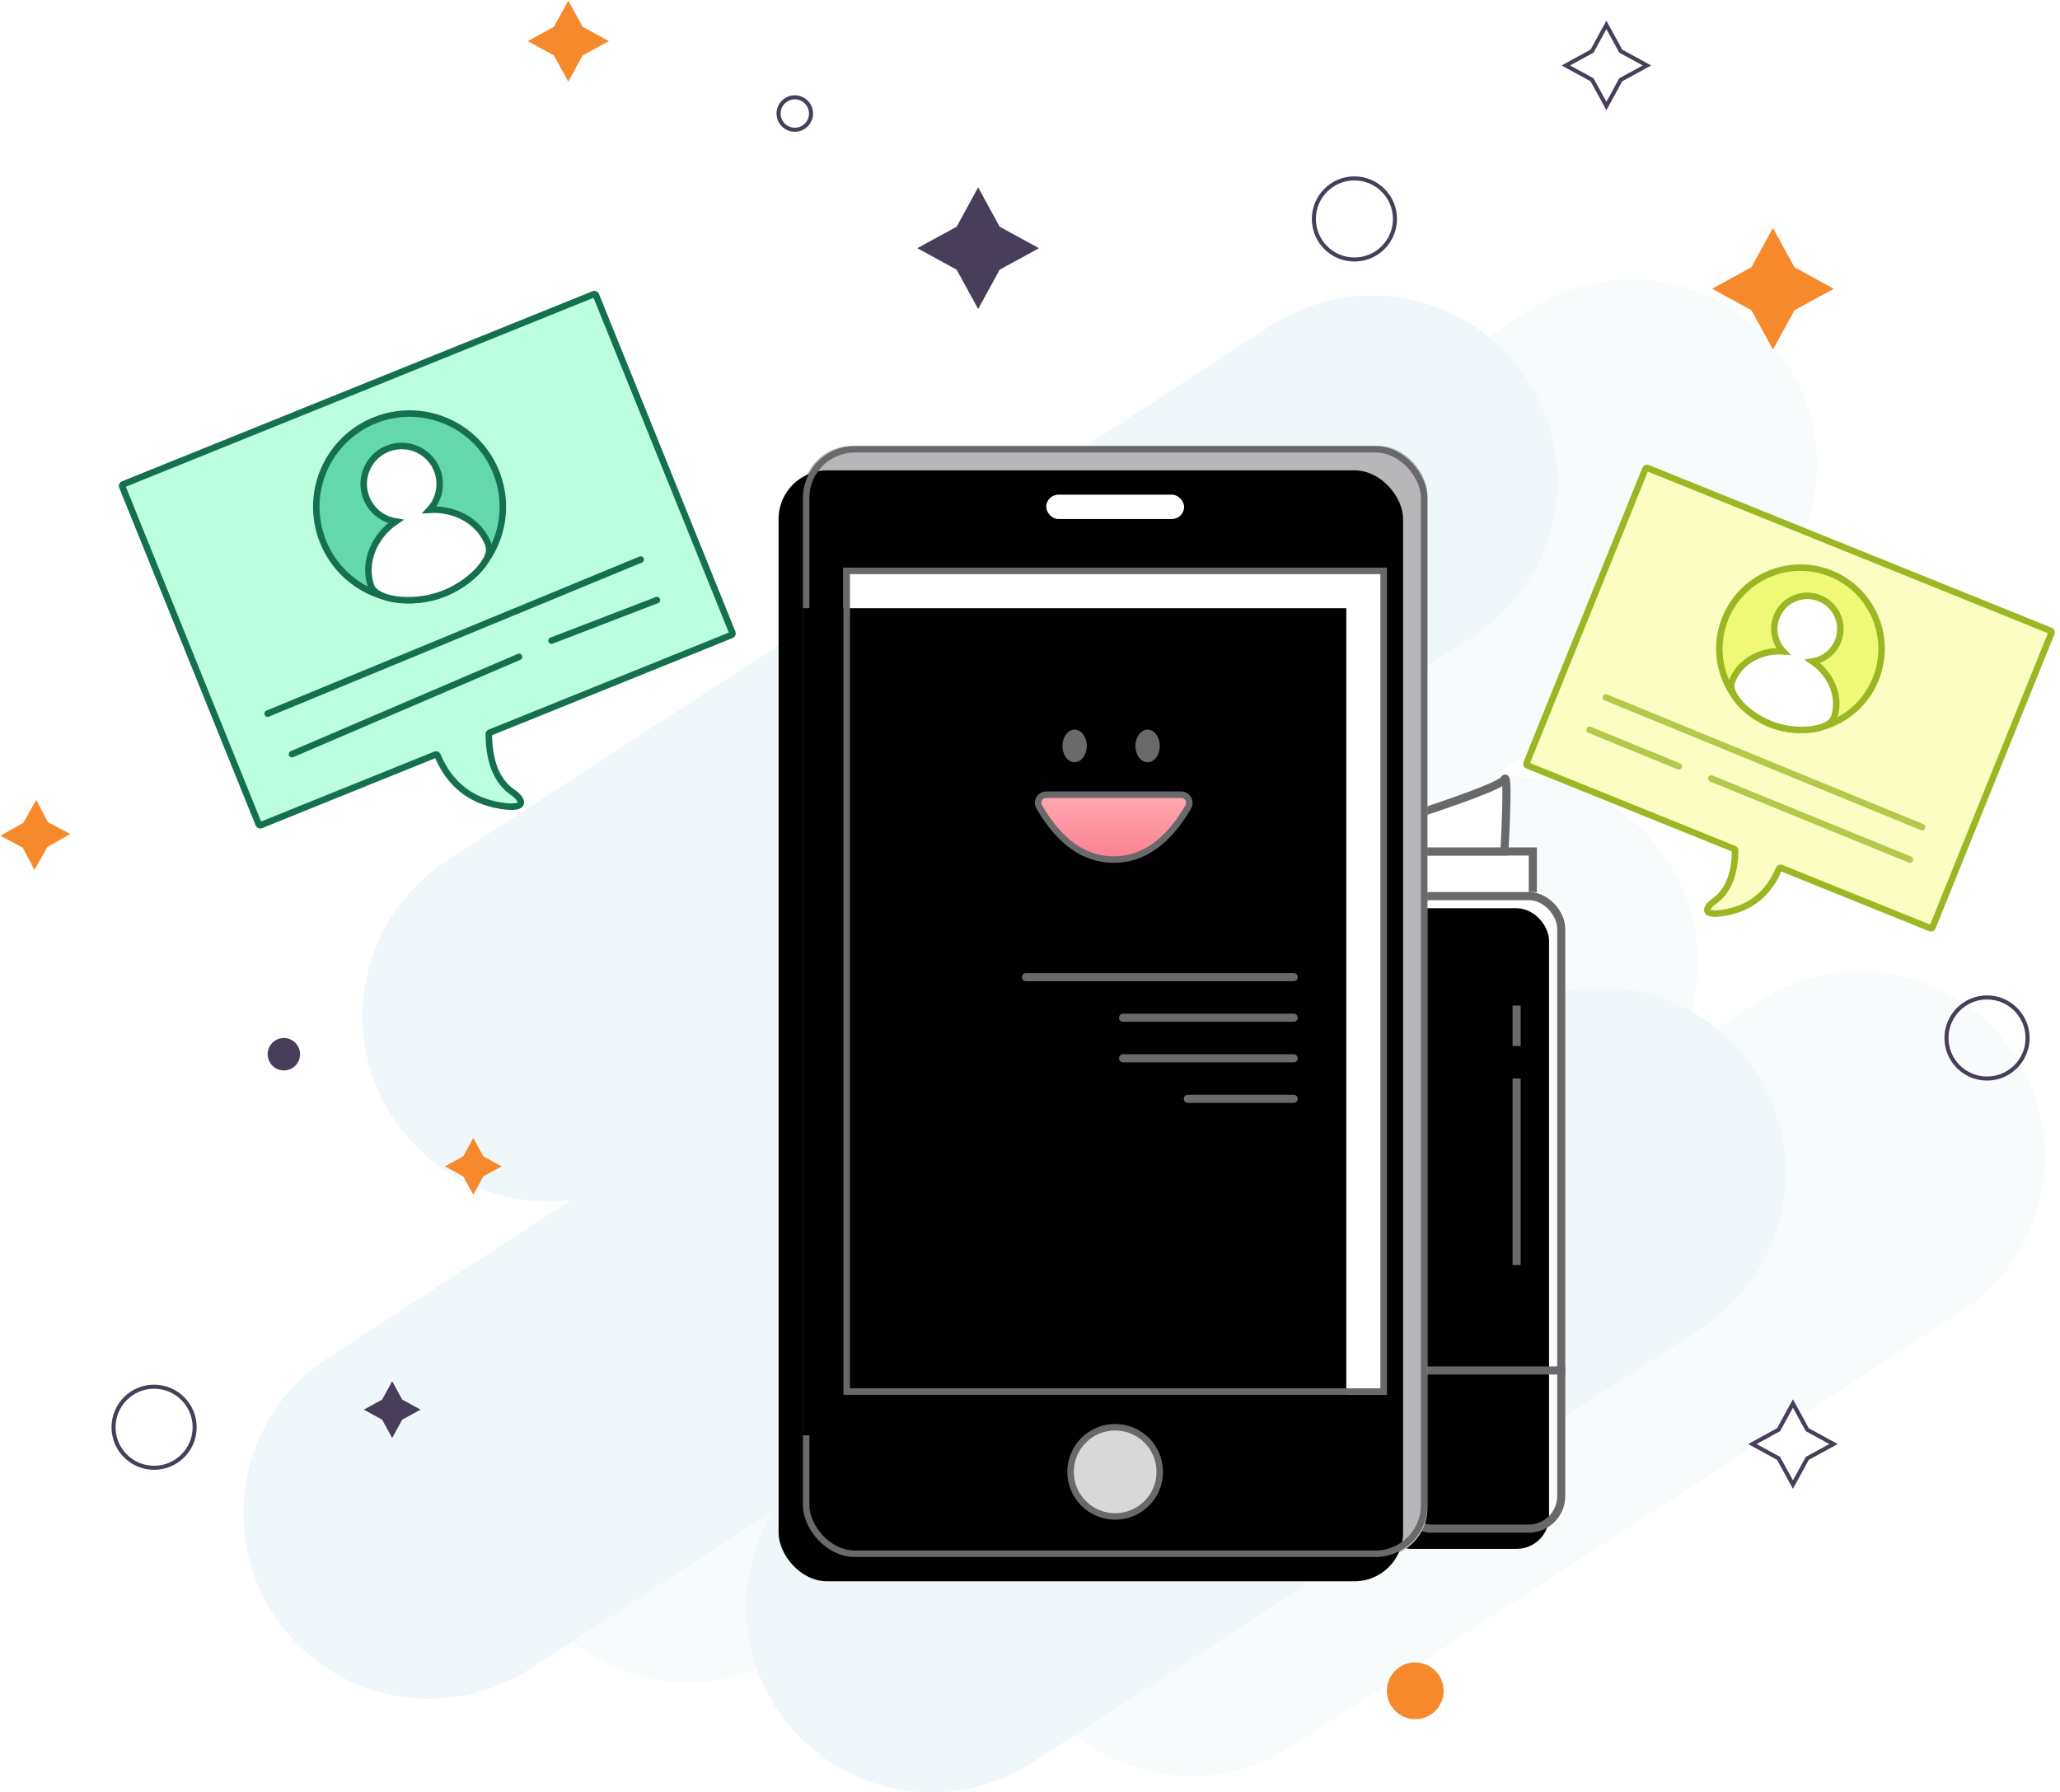
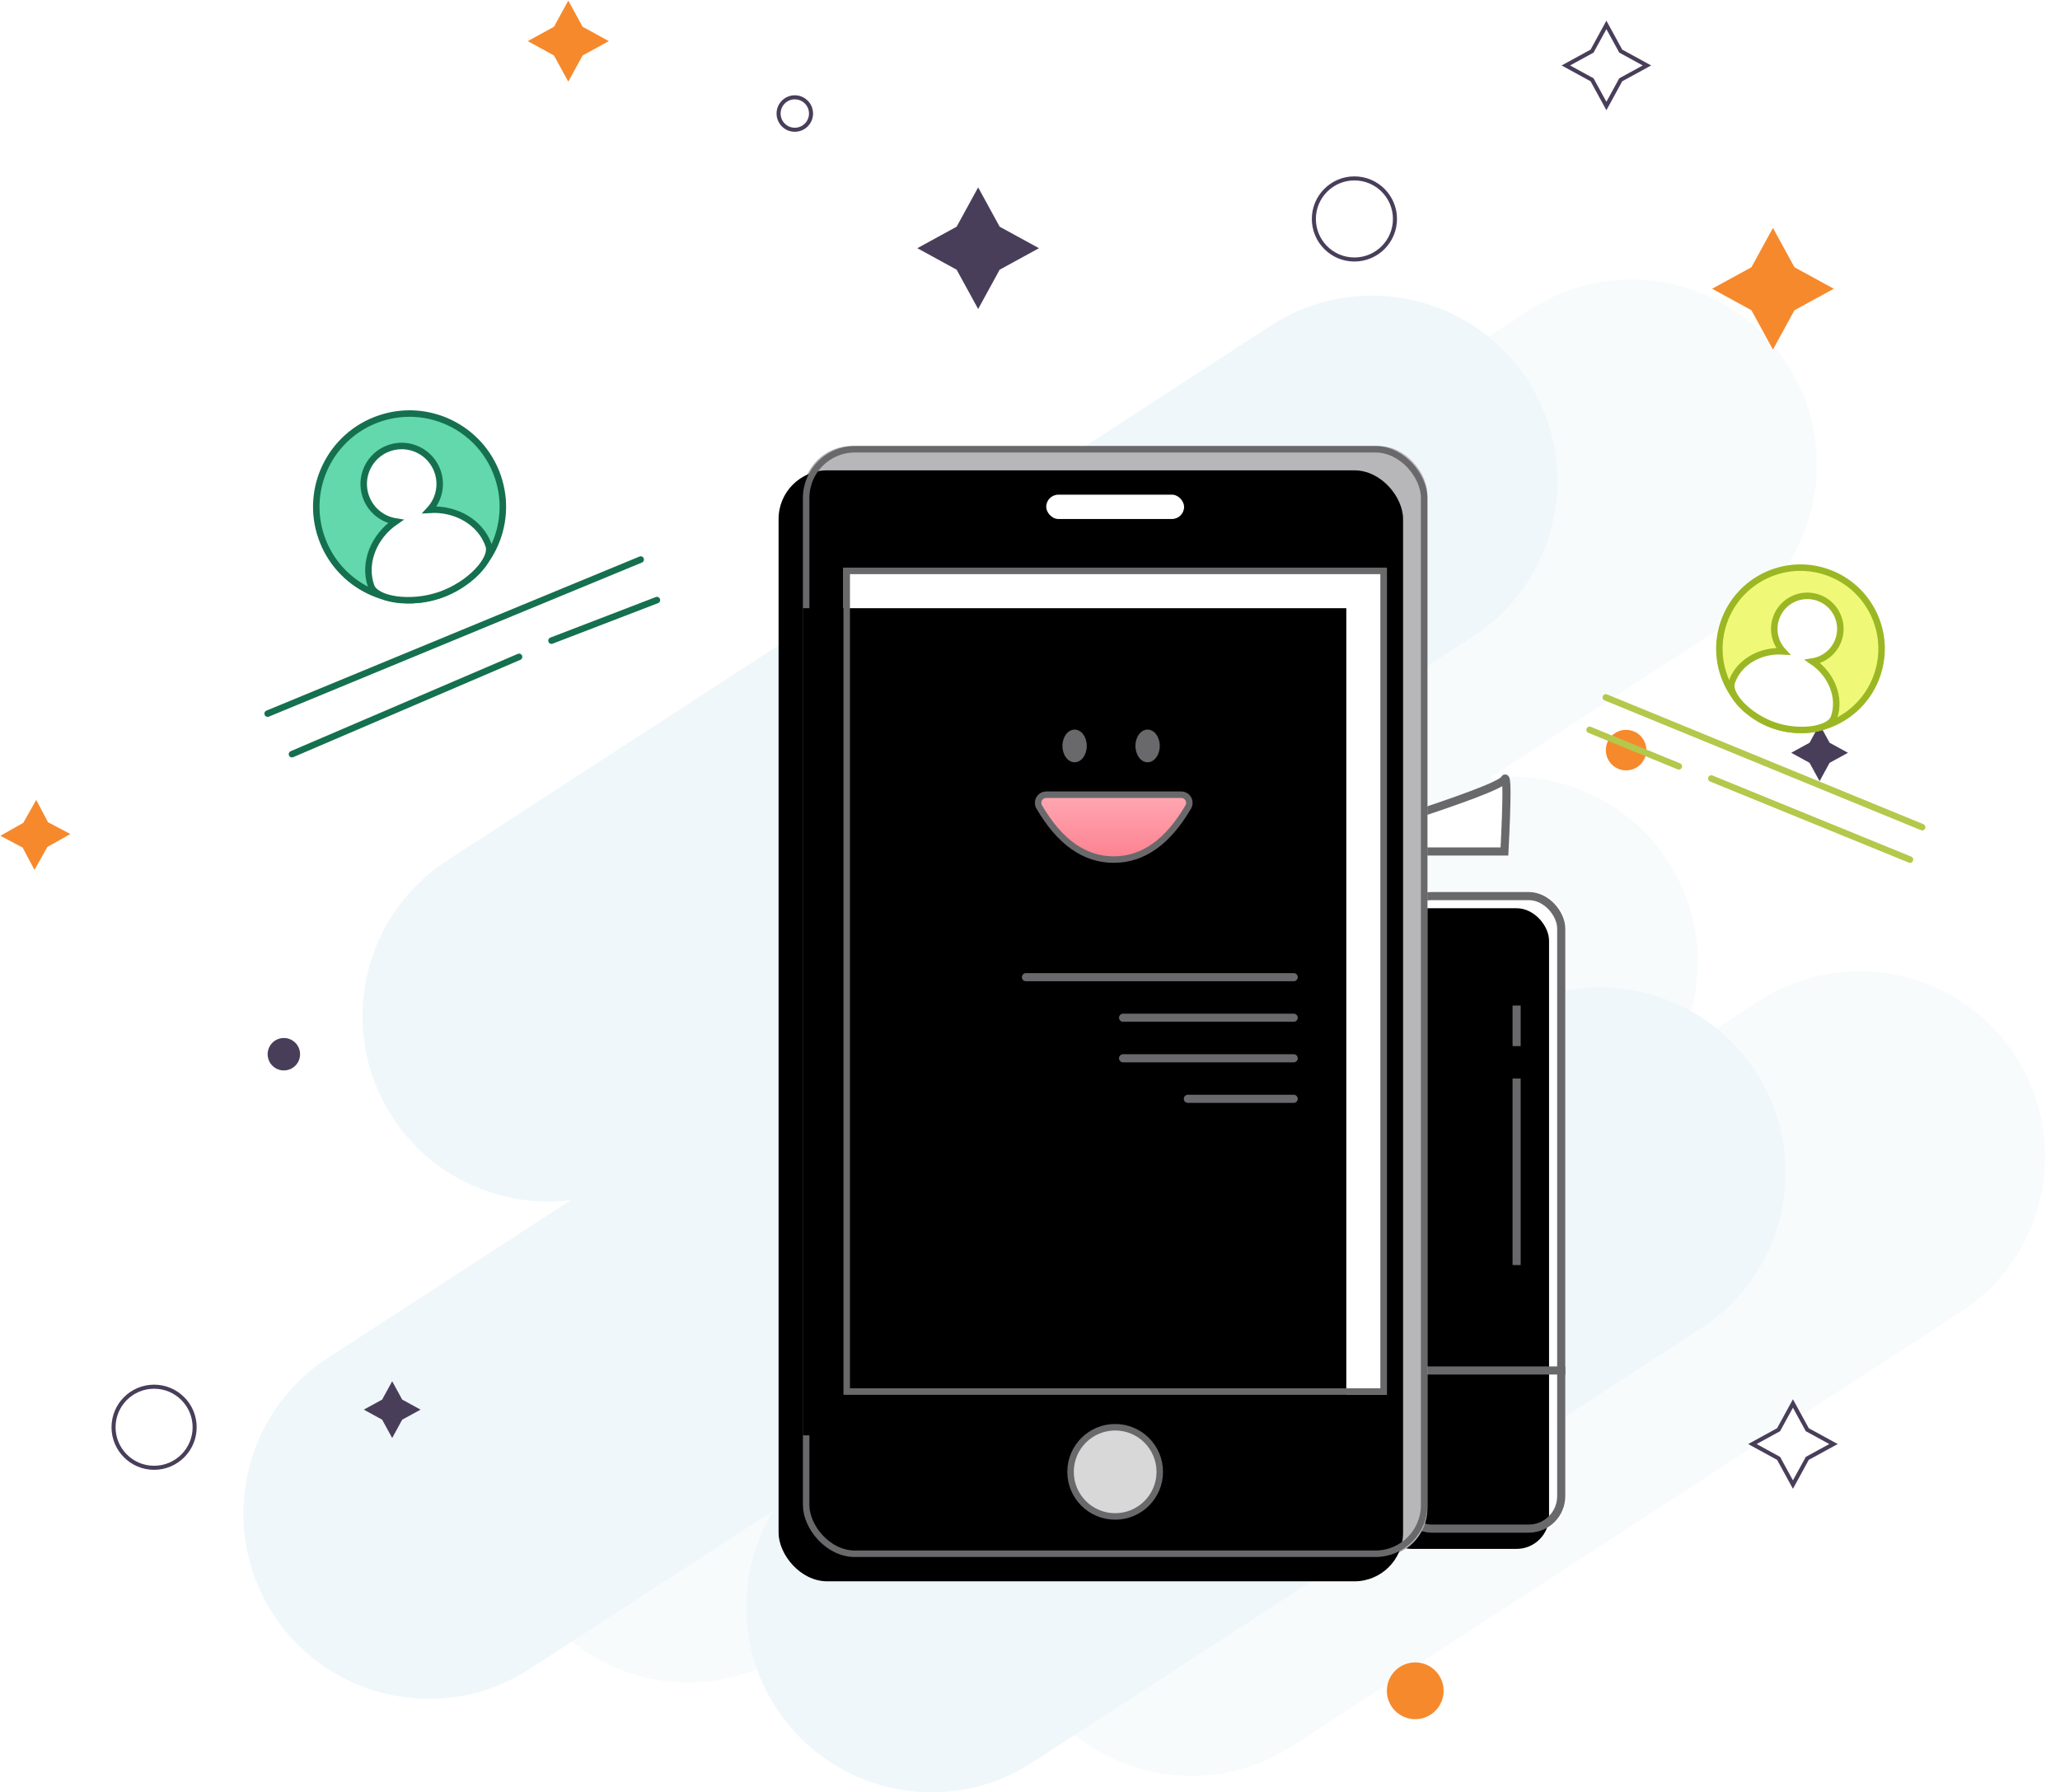
<svg xmlns="http://www.w3.org/2000/svg" xmlns:xlink="http://www.w3.org/1999/xlink" width="254px" height="221px" viewBox="0 0 254 221">
  <title>Group 25</title>
  <desc>Created with Sketch.</desc>
  <defs>
    <rect id="path-1" x="1" y="14" width="21" height="79" rx="4" />
    <filter x="-4.8%" y="-1.3%" width="109.5%" height="102.5%" id="filter-2">
      <feOffset dx="-2" dy="2" in="SourceAlpha" result="shadowOffsetInner1" />
      <feComposite in="shadowOffsetInner1" in2="SourceAlpha" operator="arithmetic" k2="-1" k3="1" result="shadowInnerInner1" />
      <feColorMatrix values="0 0 0 0 0 0 0 0 0 0 0 0 0 0 0 0 0 0 0.109 0" type="matrix" in="shadowInnerInner1" />
    </filter>
    <rect id="path-3" x="0" y="0" width="77" height="137" rx="6" />
    <filter x="-1.9%" y="-1.1%" width="103.9%" height="102.2%" id="filter-4">
      <feOffset dx="-3" dy="3" in="SourceAlpha" result="shadowOffsetInner1" />
      <feComposite in="shadowOffsetInner1" in2="SourceAlpha" operator="arithmetic" k2="-1" k3="1" result="shadowInnerInner1" />
      <feColorMatrix values="0 0 0 0 0 0 0 0 0 0 0 0 0 0 0 0 0 0 0.133 0" type="matrix" in="shadowInnerInner1" />
    </filter>
    <rect id="path-5" x="5" y="15" width="67" height="102" />
    <filter x="-3.7%" y="-2.5%" width="107.5%" height="104.9%" id="filter-6">
      <feOffset dx="-5" dy="5" in="SourceAlpha" result="shadowOffsetInner1" />
      <feComposite in="shadowOffsetInner1" in2="SourceAlpha" operator="arithmetic" k2="-1" k3="1" result="shadowInnerInner1" />
      <feColorMatrix values="0 0 0 0 0.912 0 0 0 0 0.912 0 0 0 0 0.912 0 0 0 1 0" type="matrix" in="shadowInnerInner1" />
    </filter>
    <linearGradient x1="50%" y1="0%" x2="50%" y2="100%" id="linearGradient-7">
      <stop stop-color="#FEA8B3" offset="0%" />
      <stop stop-color="#FD818F" offset="100%" />
    </linearGradient>
  </defs>
  <g id="Artboard" stroke="none" stroke-width="1" fill="none" fill-rule="evenodd" transform="translate(-254, -1372)">
    <g id="Group-25" transform="translate(250, 1372)">
      <g id="Group-16-Copy">
        <g id="Group-5" transform="translate(1, 25)">
          <path d="M180.707,161.881 L180.707,197.625 C180.707,210.251 170.472,220.486 157.847,220.486 C145.221,220.486 134.986,210.251 134.986,197.625 L134.986,161.881 C131.281,169.508 123.461,174.765 114.412,174.765 C101.786,174.765 91.551,164.53 91.551,151.904 L91.551,30.744 C91.551,18.118 101.786,7.883 114.412,7.883 C127.037,7.883 137.272,18.118 137.272,30.744 L137.272,66.488 C140.977,58.862 148.798,53.604 157.847,53.604 C166.895,53.604 174.716,58.862 178.421,66.488 L178.421,53.604 C178.421,40.979 188.656,30.744 201.282,30.744 C213.907,30.744 224.142,40.979 224.142,53.604 L224.142,151.904 C224.142,164.53 213.907,174.765 201.282,174.765 C192.233,174.765 184.412,169.508 180.707,161.881 Z" id="Combined-Shape-Copy-5" fill="#BBD6E1" opacity="0.1" transform="translate(157.847, 114.185) rotate(57) translate(-157.847, -114.185) " />
          <path d="M148.707,163.881 L148.707,199.625 C148.707,212.251 138.472,222.486 125.847,222.486 C113.221,222.486 102.986,212.251 102.986,199.625 L102.986,163.881 C99.281,171.508 91.461,176.765 82.412,176.765 C69.786,176.765 59.551,166.53 59.551,153.904 L59.551,32.744 C59.551,20.118 69.786,9.883 82.412,9.883 C95.037,9.883 105.272,20.118 105.272,32.744 L105.272,68.488 C108.977,60.862 116.798,55.604 125.847,55.604 C134.895,55.604 142.716,60.862 146.421,68.488 L146.421,55.604 C146.421,42.979 156.656,32.744 169.282,32.744 C181.907,32.744 192.142,42.979 192.142,55.604 L192.142,153.904 C192.142,166.53 181.907,176.765 169.282,176.765 C160.233,176.765 152.412,171.508 148.707,163.881 Z" id="Combined-Shape-Copy-4" fill="#EFF7FA" transform="translate(125.847, 116.185) rotate(57) translate(-125.847, -116.185) " />
        </g>
        <g id="Group-14" transform="translate(103, 55)">
          <g id="Group-13" transform="translate(72, 41)">
-             <polyline id="Path-22" stroke="#69696B" fill="#FFFFFF" points="1 9 18 9 18 15 1 14.5" />
            <path d="M0,5.595 C9.333,2.595 14.167,0.762 14.5,0.095 C14.833,-0.571 14.833,2.397 14.5,9 L1,9" id="Path-23" stroke="#69696B" fill="#FFFFFF" />
            <g id="Rectangle-13">
              <use fill="#FFFFFF" fill-rule="evenodd" xlink:href="#path-1" />
              <use fill="black" fill-opacity="1" filter="url(#filter-2)" xlink:href="#path-1" />
              <rect stroke="#69696B" stroke-width="1" x="1.5" y="14.5" width="20" height="78" rx="4" />
            </g>
            <path d="M16,37 L16,60" id="Path-24" stroke="#69696B" />
            <path d="M16,28 L16,33" id="Path-25" stroke="#69696B" />
            <path d="M4.5,73 L22,73" id="Path-26" stroke="#69696B" />
          </g>
          <g id="Group-11">
            <g id="Group-12">
              <g id="Rectangle-7">
                <use fill="#B7B7B9" fill-rule="evenodd" xlink:href="#path-3" />
                <use fill="black" fill-opacity="1" filter="url(#filter-4)" xlink:href="#path-3" />
                <rect stroke="#69696B" stroke-width="0.8" x="0.4" y="0.4" width="76.2" height="136.2" rx="6" />
              </g>
              <g id="Rectangle-7-Copy">
                <use fill="#FFFFFF" fill-rule="evenodd" xlink:href="#path-5" />
                <use fill="black" fill-opacity="1" filter="url(#filter-6)" xlink:href="#path-5" />
                <rect stroke="#69696B" stroke-width="0.8" x="5.4" y="15.4" width="66.2" height="101.2" />
              </g>
              <circle id="Oval-6" stroke="#69696B" stroke-width="0.8" fill="#D8D8D8" cx="38.5" cy="126.5" r="5.5" />
              <rect id="Rectangle-9" fill="#FFFFFF" x="30" y="6" width="17" height="3" rx="1.5" />
              <path d="M29.136,44.503 C31.658,48.834 34.721,51 38.326,51 C41.93,51 44.994,48.834 47.515,44.503 L47.515,44.503 C47.793,44.026 47.632,43.414 47.154,43.136 C47.002,43.047 46.828,43 46.651,43 L30,43 C29.448,43 29,43.448 29,44 C29,44.177 29.047,44.35 29.136,44.503 Z" id="Path-18" stroke="#69696B" stroke-width="0.8" fill="url(#linearGradient-7)" />
              <path d="M33.5,39 C34.328,39 35,38.098 35,36.985 C35,35.872 34.328,34.97 33.5,34.97 C32.672,34.97 32,35.872 32,36.985 C32,38.098 32.672,39 33.5,39 Z" id="Oval-10" fill="#69696B" />
              <path d="M42.5,39 C43.328,39 44,38.097 44,36.984 C44,35.87 43.328,34.967 42.5,34.967 C41.672,34.967 41,35.87 41,36.984 C41,38.097 41.672,39 42.5,39 Z" id="Oval-10-Copy" fill="#69696B" />
              <path d="M27.5,65.5 L60.515,65.5" id="Line" stroke="#69696B" stroke-linecap="round" stroke-linejoin="round" />
              <path d="M39.476,70.5 L60.515,70.5" id="Line-Copy" stroke="#69696B" stroke-linecap="round" stroke-linejoin="round" />
              <path d="M39.476,75.5 L60.515,75.5" id="Line-Copy-2" stroke="#69696B" stroke-linecap="round" stroke-linejoin="round" />
              <path d="M47.462,80.5 L60.515,80.5" id="Line-Copy-3" stroke="#69696B" stroke-linecap="round" stroke-linejoin="round" />
            </g>
          </g>
        </g>
        <polygon id="Star" fill="#F6892C" transform="translate(74.071, 5.071) rotate(45) translate(-74.071, -5.071) " points="74.071 7.571 70.536 8.607 71.571 5.071 70.536 1.536 74.071 2.571 77.607 1.536 76.571 5.071 77.607 8.607" />
        <polygon id="Star-Copy-5" stroke="#493E59" stroke-width="0.5" fill="#FFFFFF" transform="translate(202.071, 8.071) rotate(45) translate(-202.071, -8.071) " points="202.071 10.571 198.536 11.607 199.571 8.071 198.536 4.536 202.071 5.571 205.607 4.536 204.571 8.071 205.607 11.607" />
        <polygon id="Star-Copy" fill="#493E59" transform="translate(124.607, 30.607) rotate(45) translate(-124.607, -30.607) " points="124.607 34.357 119.303 35.91 120.857 30.607 119.303 25.303 124.607 26.857 129.91 25.303 128.357 30.607 129.91 35.91" />
        <polygon id="Star-Copy-3" stroke="#493E59" stroke-width="0.5" fill="#FFFFFF" transform="translate(225.071, 178.071) rotate(45) translate(-225.071, -178.071) " points="225.071 180.571 221.536 181.607 222.571 178.071 221.536 174.536 225.071 175.571 228.607 174.536 227.571 178.071 228.607 181.607" />
        <polygon id="Star-Copy-7" fill="#F6892C" transform="translate(222.607, 35.607) rotate(45) translate(-222.607, -35.607) " points="222.607 39.357 217.303 40.91 218.857 35.607 217.303 30.303 222.607 31.857 227.91 30.303 226.357 35.607 227.91 40.91" />
        <polygon id="Star-Copy-2" fill="#493E59" transform="translate(228.356, 92.829) rotate(45) translate(-228.356, -92.829) " points="228.356 94.579 225.881 95.303 226.606 92.829 225.881 90.354 228.356 91.079 230.831 90.354 230.106 92.829 230.831 95.303" />
        <polygon id="Star-Copy-8" fill="#493E59" transform="translate(52.356, 173.829) rotate(45) translate(-52.356, -173.829) " points="52.356 175.579 49.881 176.303 50.606 173.829 49.881 171.354 52.356 172.079 54.831 171.354 54.106 173.829 54.831 176.303" />
        <polygon id="Star-Copy-4" fill="#F6892C" transform="translate(8.358, 102.955) rotate(45) translate(-8.358, -102.955) " points="8.358 105.167 5.384 106.082 6.255 102.955 5.384 99.828 8.358 100.744 11.332 99.828 10.461 102.955 11.332 106.082" />
-         <polygon id="Star-Copy-6" fill="#F6892C" transform="translate(62.356, 143.829) rotate(45) translate(-62.356, -143.829) " points="62.356 145.579 59.881 146.303 60.606 143.829 59.881 141.354 62.356 142.079 64.831 141.354 64.106 143.829 64.831 146.303" />
        <circle id="Oval-4" stroke="#493E59" stroke-width="0.5" fill="#FFFFFF" cx="171" cy="27" r="5" />
        <circle id="Oval-4-Copy" stroke="#493E59" stroke-width="0.5" cx="23" cy="176" r="5" />
-         <circle id="Oval-4-Copy-5" stroke="#493E59" stroke-width="0.5" cx="249" cy="128" r="5" />
        <circle id="Oval-4-Copy-2" fill="#F6892C" cx="178.5" cy="208.5" r="3.5" />
        <circle id="Oval-4-Copy-6" fill="#F6892C" cx="204.5" cy="92.5" r="2.5" />
        <circle id="Oval-4-Copy-3" fill="#493E59" cx="39" cy="130" r="2" />
        <circle id="Oval-4-Copy-4" stroke="#493E59" stroke-width="0.5" fill="#FFFFFF" cx="102" cy="14" r="2" />
        <g id="Group-24" transform="translate(18, 36)" stroke="#15704F" stroke-width="0.8">
-           <path d="M37.547,64.194 C34.321,62.256 32.68,59.366 32.626,55.523 L32.626,55.523 C32.625,55.413 32.536,55.326 32.426,55.326 L9.2,55.326 C9.09,55.326 9,55.236 9,55.126 L9,10.2 C9,10.09 9.09,10 9.2,10 L71.8,10 C71.91,10 72,10.09 72,10.2 L72,55.126 C72,55.236 71.91,55.326 71.8,55.326 L39.652,55.326 C39.569,55.326 39.495,55.376 39.465,55.453 C38.203,58.678 38.22,61.263 39.516,63.208 C40.274,64.348 40.572,66.01 37.547,64.194 Z" id="Path-28" fill="#BCFEE0" transform="translate(40.5, 37.5) rotate(-22) translate(-40.5, -37.5) " />
          <g id="Group-23" transform="translate(36.5, 26.5) rotate(-19) translate(-36.5, -26.5) translate(25, 15)">
            <circle id="Oval-12" fill="#63D8AD" cx="11.5" cy="11.5" r="11.5" />
            <path d="M9.286,12.649 C7.815,11.859 6.815,10.305 6.815,8.519 C6.815,5.931 8.912,3.833 11.5,3.833 C14.088,3.833 16.185,5.931 16.185,8.519 C16.185,10.305 15.185,11.859 13.714,12.649 C16.869,13.516 19.167,16.173 19.167,19.167 C19.167,20.997 15.336,23.001 11.5,23 C7.669,22.999 3.833,20.995 3.833,19.167 C3.833,16.173 6.131,13.516 9.286,12.649 Z" id="Combined-Shape" fill="#FFFFFF" />
          </g>
          <path d="M22,57 L50,45" id="Line-2-Copy-2" stroke-linecap="round" stroke-linejoin="round" />
          <path d="M54,43 L67,38" id="Line-2-Copy-4" stroke-linecap="round" stroke-linejoin="round" />
          <path d="M19,52 L65,33" id="Line-2-Copy-3" stroke-linecap="round" stroke-linejoin="round" />
        </g>
        <g id="Group-24-Copy" transform="translate(223, 90) scale(-1, 1) translate(-223, -90) translate(188, 57)" stroke-width="0.8">
-           <path d="M32.469,56.296 C29.71,54.609 28.304,52.095 28.252,48.754 L28.252,48.754 C28.25,48.645 28.161,48.557 28.052,48.557 L8.2,48.557 C8.09,48.557 8,48.467 8,48.357 L8,9.2 C8,9.09 8.09,9 8.2,9 L61.8,9 C61.91,9 62,9.09 62,9.2 L62,48.357 C62,48.467 61.91,48.557 61.8,48.557 L34.293,48.557 C34.21,48.557 34.136,48.608 34.106,48.685 C33.032,51.492 33.048,53.742 34.156,55.436 C34.807,56.431 35.061,57.882 32.469,56.296 Z" id="Path-28" stroke="#9CB724" fill="#FCFDC3" transform="translate(35, 33) rotate(-22) translate(-35, -33) " />
          <g id="Group-23" transform="translate(32, 23) rotate(-19) translate(-32, -23) translate(22, 13)" stroke="#9CB724">
            <circle id="Oval-12" fill="#EFF977" cx="10" cy="10" r="10" />
            <path d="M8.075,10.999 C6.796,10.312 5.926,8.961 5.926,7.407 C5.926,5.157 7.75,3.333 10,3.333 C12.25,3.333 14.074,5.157 14.074,7.407 C14.074,8.961 13.204,10.312 11.925,10.999 C14.668,11.753 16.667,14.063 16.667,16.667 C16.667,18.259 13.335,20.001 10,20 C6.669,19.999 3.333,18.257 3.333,16.667 C3.333,14.063 5.332,11.753 8.075,10.999 Z" id="Combined-Shape" fill="#FFFFFF" />
          </g>
          <path d="M18.5,49 L43,39" id="Line-2-Copy-2" stroke="#B4C84B" stroke-linecap="round" stroke-linejoin="round" />
          <path d="M47,37.5 L58,33" id="Line-2-Copy-4" stroke="#B4C84B" stroke-linecap="round" stroke-linejoin="round" />
          <path d="M17,45 L56,29" id="Line-2-Copy-3" stroke="#B4C84B" stroke-linecap="round" stroke-linejoin="round" />
        </g>
      </g>
    </g>
  </g>
</svg>